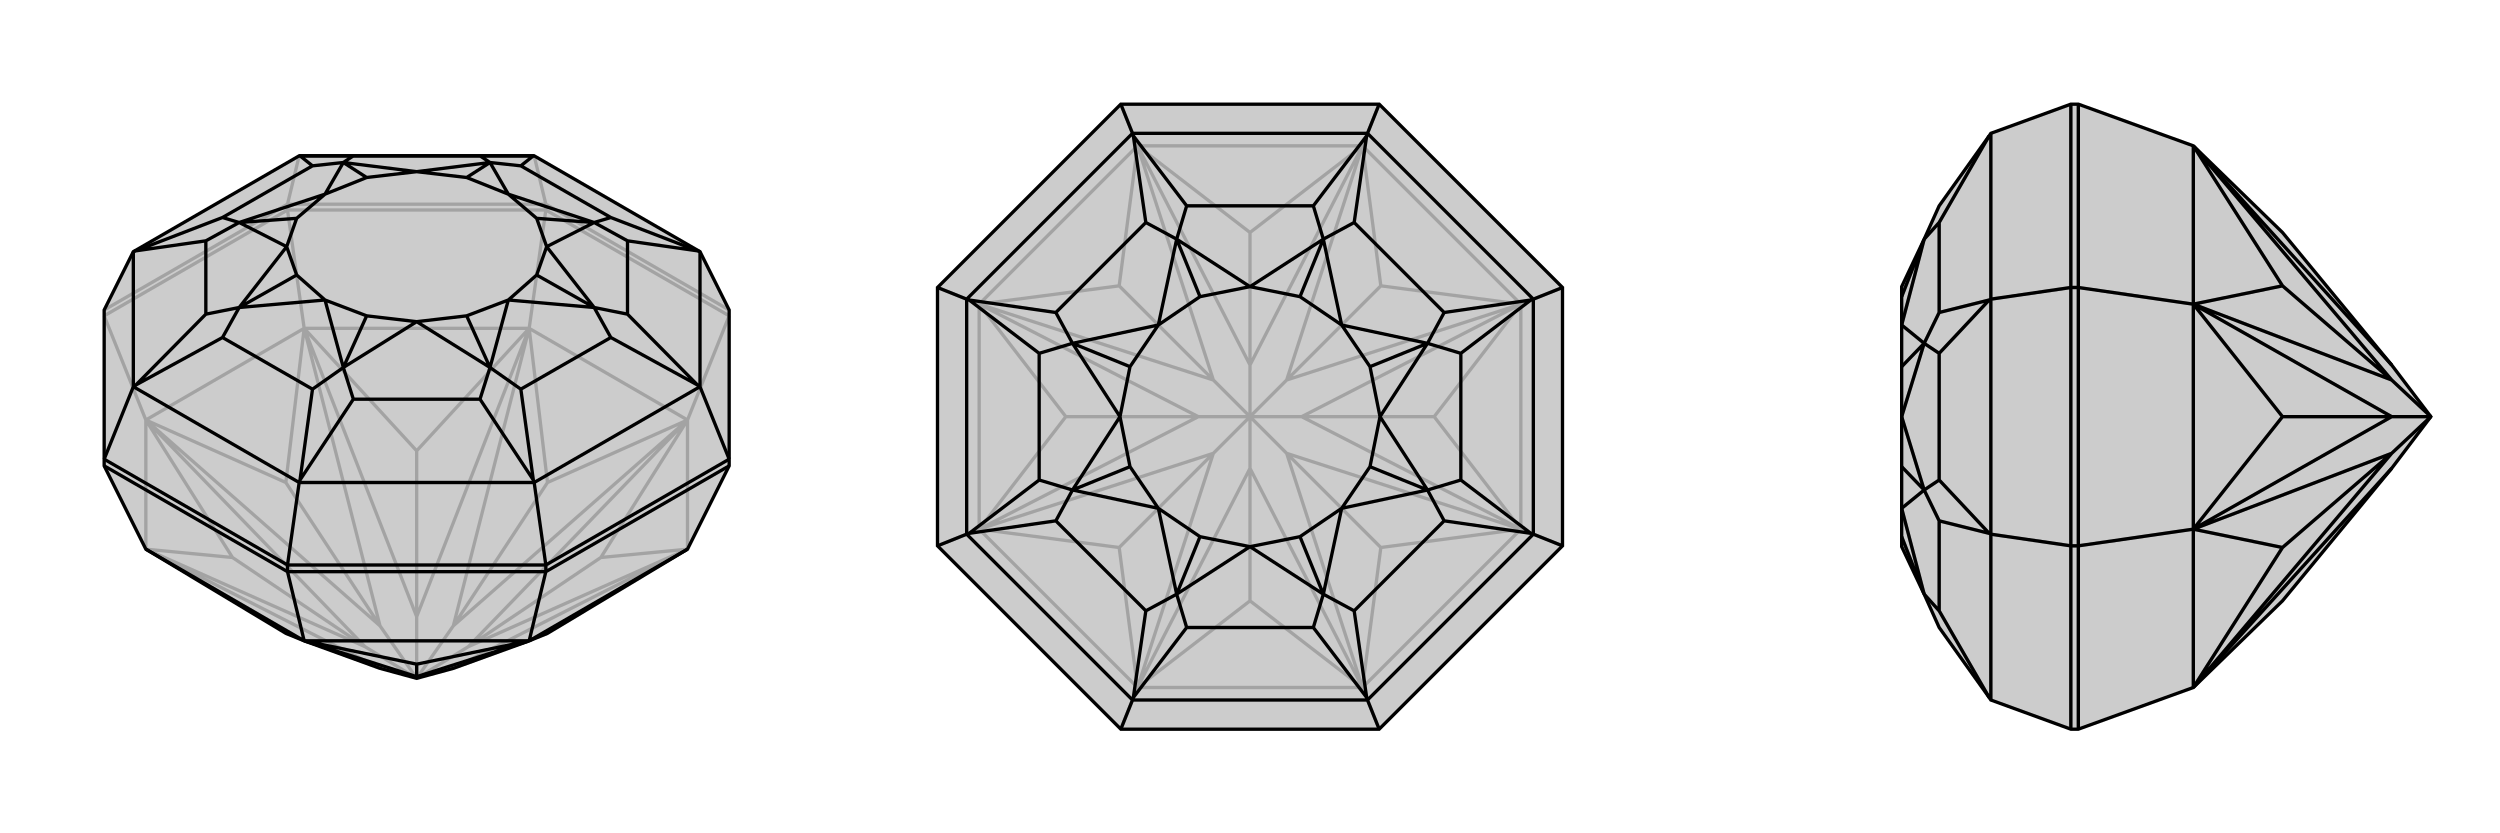
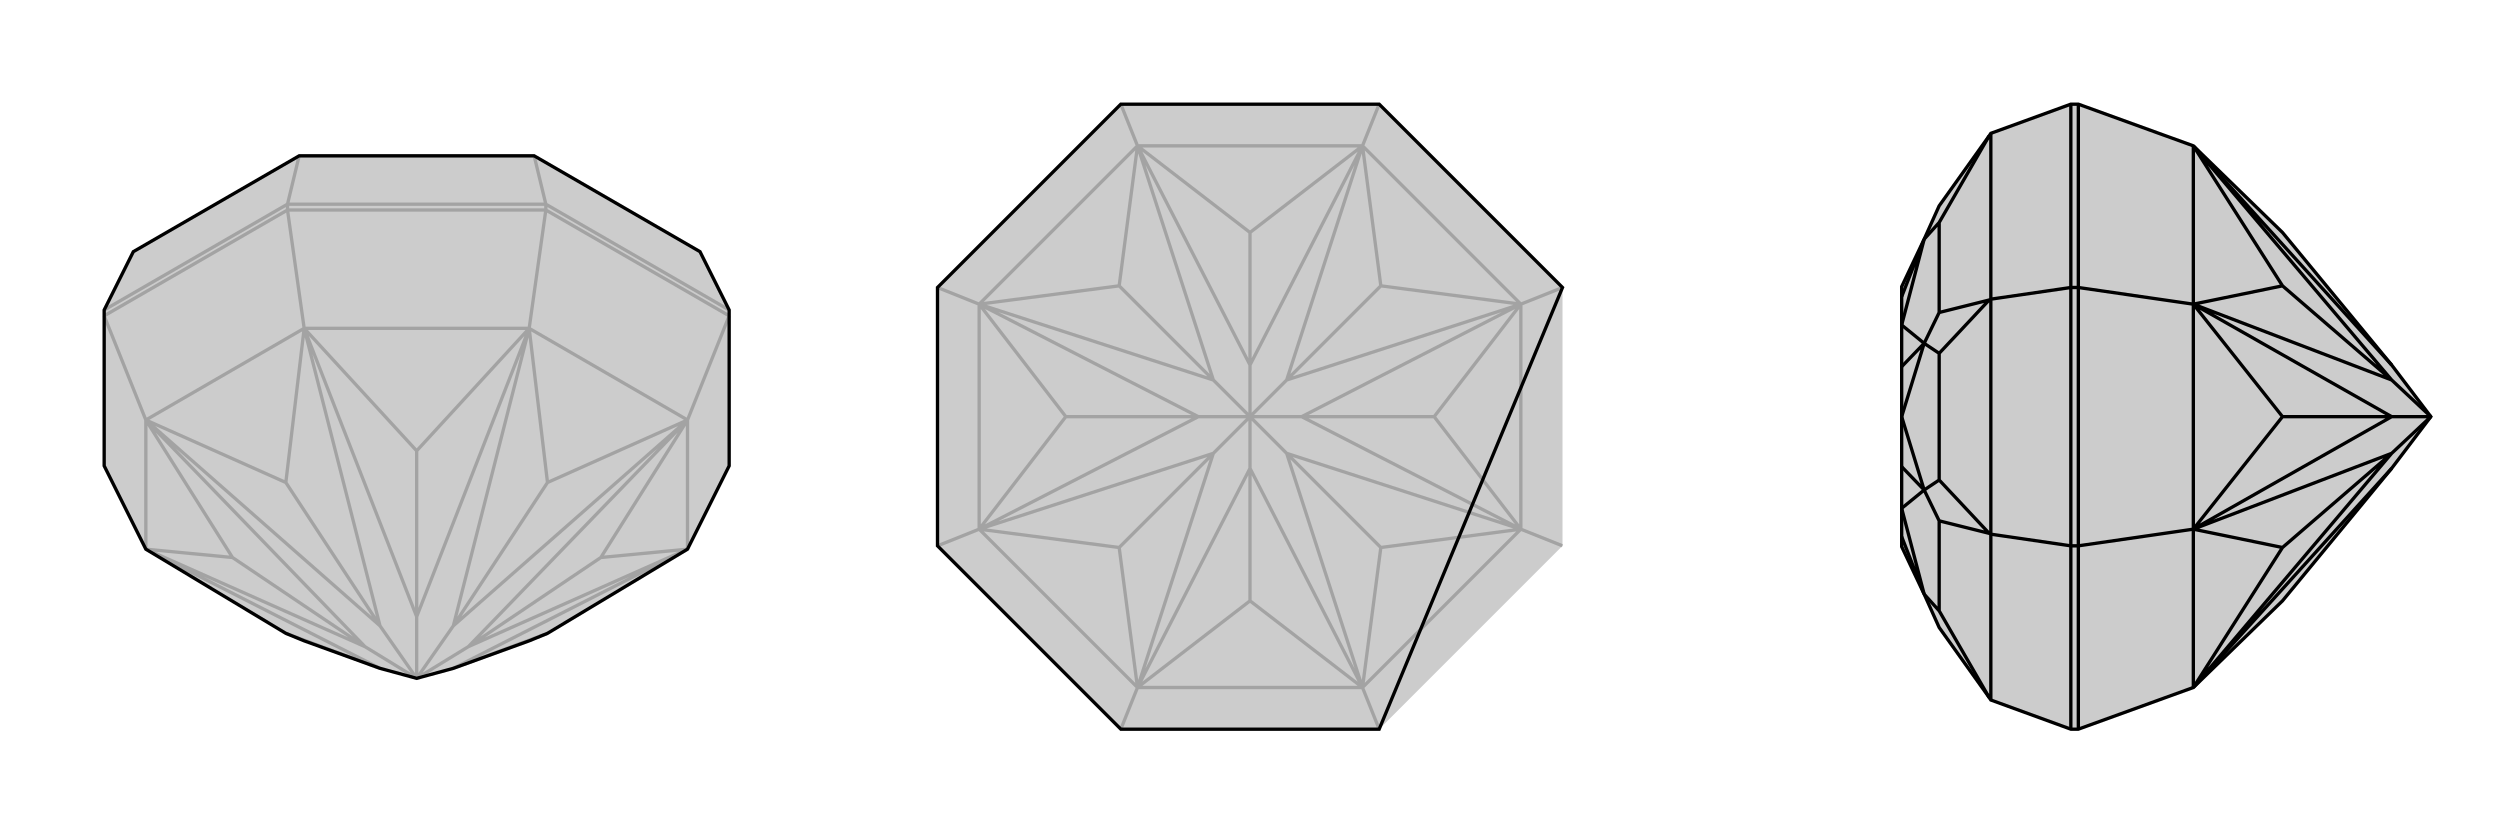
<svg xmlns="http://www.w3.org/2000/svg" viewBox="0 0 3000 1000">
  <g stroke="currentColor" stroke-width="4" fill="none" transform="translate(0 -26)">
    <path fill="currentColor" stroke="none" fill-opacity=".2" d="M825,685L657,786L635,795L544,828L500,840L456,828L365,795L343,786L175,685L125,585L125,577L125,398L160,328L359,213L641,213L840,328L875,398L875,577L875,585z" />
    <path stroke-opacity=".2" d="M655,278L655,271M345,278L345,271M875,405L655,278M875,405L825,530M655,278L345,278M655,278L635,420M345,278L125,405M345,278L365,420M125,405L175,530M825,685L825,530M825,530L635,420M635,420L365,420M365,420L175,530M175,685L175,530M343,786L456,828M657,786L544,828M825,530L721,695M825,685L721,695M721,695L562,802M635,420L657,605M825,530L657,605M657,605L544,777M365,420L500,567M635,420L500,567M500,567L500,766M175,530L343,605M365,420L343,605M343,605L456,777M175,685L279,695M175,530L279,695M279,695L438,802M175,685L456,828M175,685L438,802M825,685L544,828M825,685L562,802M825,530L562,802M825,530L544,777M500,840L562,802M635,420L544,777M635,420L500,766M500,840L544,777M365,420L500,766M365,420L456,777M500,840L500,766M175,530L456,777M175,530L438,802M438,802L500,840M500,840L456,777M875,398L655,271M125,398L345,271M655,271L345,271M655,271L641,213M345,271L359,213" />
    <path d="M825,685L657,786L635,795L544,828L500,840L456,828L365,795L343,786L175,685L125,585L125,577L125,398L160,328L359,213L641,213L840,328L875,398L875,577L875,585z" />
-     <path d="M345,712L345,704M655,712L655,704M345,712L125,585M345,712L655,712M345,712L365,795M655,712L875,585M655,712L635,795M365,795L175,685M365,795L635,795M635,795L825,685M635,795L500,823M365,795L500,823M500,823L500,838M365,795L500,838M635,795L500,838M500,838L500,840M875,577L655,704M875,577L840,490M345,704L655,704M655,704L641,605M345,704L125,577M345,704L359,605M125,577L160,490M840,328L840,490M840,328L837,327M840,490L641,605M840,490L837,488M641,605L359,605M641,605L640,602M359,605L160,490M359,605L360,602M160,490L160,328M160,490L163,488M160,328L163,327M641,213L640,213M359,213L360,213M640,213L625,225M640,213L576,213M837,327L733,287M837,327L753,315M837,488L753,403M837,488L733,431M640,602L625,493M640,602L576,505M360,602L424,505M360,602L375,493M163,488L267,431M163,488L247,403M163,327L247,315M163,327L267,287M360,213L375,225M360,213L424,213M625,225L733,287M625,225L588,221M733,287L713,293M753,315L753,403M753,315L713,293M753,403L713,395M733,431L625,493M733,431L713,395M625,493L588,467M576,505L424,505M576,505L588,467M424,505L412,467M375,493L267,431M375,493L412,467M267,431L287,395M247,403L247,315M247,403L287,395M247,315L287,293M267,287L375,225M267,287L287,293M375,225L412,221M576,213L424,213M576,213L588,221M424,213L412,221M713,293L610,259M588,221L610,259M713,395L656,322M713,293L656,322M713,293L644,288M588,467L610,386M713,395L610,386M713,395L644,356M412,467L500,412M588,467L500,412M588,467L560,405M287,395L390,386M412,467L390,386M412,467L440,405M287,293L344,322M287,395L344,322M287,395L356,356M412,221L390,259M287,293L390,259M287,293L356,288M588,221L500,232M588,221L560,239M412,221L500,232M412,221L440,239M610,259L644,288M610,259L560,239M656,322L644,356M656,322L644,288M610,386L560,405M610,386L644,356M500,412L440,405M500,412L560,405M390,386L356,356M390,386L440,405M344,322L356,288M344,322L356,356M390,259L440,239M390,259L356,288M500,232L560,239M500,232L440,239" />
  </g>
  <g stroke="currentColor" stroke-width="4" fill="none" transform="translate(1000 0)">
    <path fill="currentColor" stroke="none" fill-opacity=".2" d="M655,125L345,125L125,345L125,655L345,875L655,875L875,655L875,345z" />
    <path stroke-opacity=".2" d="M655,875L635,825M875,655L825,635M875,345L825,365M655,125L635,175M345,125L365,175M125,345L175,365M345,875L365,825M125,655L175,635M635,825L365,825M635,825L825,635M825,635L825,365M825,365L635,175M635,175L365,175M365,175L175,365M175,365L175,635M365,825L175,635M635,825L500,721M365,825L500,721M500,721L500,562M825,635L657,657M635,825L657,657M657,657L544,544M825,365L721,500M825,635L721,500M721,500L562,500M635,175L657,343M825,365L657,343M657,343L544,456M365,175L500,279M635,175L500,279M500,279L500,438M175,365L343,343M365,175L343,343M343,343L456,456M175,635L279,500M175,365L279,500M279,500L438,500M365,825L343,657M175,635L343,657M343,657L456,544M365,825L500,562M365,825L456,544M635,825L500,562M635,825L544,544M500,562L500,500M825,635L544,544M825,635L562,500M544,544L500,500M825,365L562,500M825,365L544,456M500,500L562,500M635,175L544,456M635,175L500,438M500,500L544,456M365,175L500,438M365,175L456,456M500,500L500,438M175,365L456,456M175,365L438,500M500,500L456,456M175,635L438,500M175,635L456,544M456,544L500,500M500,500L438,500" />
-     <path d="M655,125L345,125L125,345L125,655L345,875L655,875L875,655L875,345z" />
-     <path d="M655,125L641,160M875,345L840,359M875,655L840,641M655,875L641,840M345,875L359,840M125,655L160,641M345,125L359,160M125,345L160,359M641,160L359,160M641,160L840,359M641,160L640,163M840,359L840,641M840,359L837,360M840,641L641,840M840,641L837,640M641,840L359,840M641,840L640,837M359,840L160,641M359,840L360,837M160,641L160,359M160,641L163,640M359,160L160,359M359,160L360,163M160,359L163,360M360,163L424,247M360,163L375,267M640,163L576,247M640,163L625,267M837,360L733,375M837,360L753,424M837,640L753,576M837,640L733,625M640,837L625,733M640,837L576,753M360,837L424,753M360,837L375,733M163,640L267,625M163,640L247,576M163,360L247,424M163,360L267,375M424,247L576,247M424,247L412,287M576,247L588,287M625,267L733,375M625,267L588,287M733,375L713,412M753,424L753,576M753,424L713,412M753,576L713,588M733,625L625,733M733,625L713,588M625,733L588,713M576,753L424,753M576,753L588,713M424,753L412,713M375,733L267,625M375,733L412,713M267,625L287,588M247,576L247,424M247,576L287,588M247,424L287,412M375,267L267,375M375,267L412,287M267,375L287,412M588,287L500,344M412,287L500,344M713,412L610,390M588,287L610,390M588,287L560,356M713,588L656,500M713,412L656,500M713,412L644,440M588,713L610,610M713,588L610,610M713,588L644,560M412,713L500,656M588,713L500,656M588,713L560,644M287,588L390,610M412,713L390,610M412,713L440,644M287,412L344,500M287,588L344,500M287,588L356,560M412,287L390,390M412,287L440,356M287,412L390,390M287,412L356,440M500,344L560,356M500,344L440,356M610,390L644,440M610,390L560,356M656,500L644,560M656,500L644,440M610,610L560,644M610,610L644,560M500,656L440,644M500,656L560,644M390,610L356,560M390,610L440,644M344,500L356,440M344,500L356,560M390,390L440,356M390,390L356,440" />
+     <path d="M655,125L345,125L125,345L125,655L345,875L655,875L875,345z" />
  </g>
  <g stroke="currentColor" stroke-width="4" fill="none" transform="translate(2000 0)">
    <path fill="currentColor" stroke="none" fill-opacity=".2" d="M632,825L739,721L870,562L917,500L870,438L739,279L632,175L494,125L485,125L389,160L387,163L327,247L309,287L282,344L282,356L282,390L282,440L282,500L282,560L282,610L282,644L282,656L309,713L327,753L387,837L389,840L485,875L494,875z" />
-     <path stroke-opacity=".2" d="M494,345L485,345M494,655L485,655M494,125L494,345M494,345L494,655M494,345L632,365M494,875L494,655M494,655L632,635M632,175L632,365M632,365L632,635M632,825L632,635M632,365L739,343M632,175L739,343M739,343L870,456M632,635L739,500M632,365L739,500M739,500L870,500M632,825L739,657M632,635L739,657M739,657L870,544M632,825L870,562M632,825L870,544M632,175L870,438M632,175L870,456M632,365L870,456M632,365L870,500M917,500L870,456M632,635L870,500M632,635L870,544M870,544L917,500M917,500L870,500M485,875L485,655M485,655L485,345M485,655L389,641M485,125L485,345M485,345L389,359M389,840L389,641M389,641L389,359M389,641L387,640M389,160L389,359M389,359L387,360M387,163L327,267M387,837L327,733M387,640L327,625M387,640L327,576M387,360L327,424M387,360L327,375M327,733L327,625M327,733L309,713M327,625L309,588M327,576L327,424M327,576L309,588M327,424L309,412M327,267L327,375M327,267L309,287M327,375L309,412M309,588L282,610M309,713L282,610M309,713L282,644M309,412L282,500M309,588L282,500M309,588L282,560M309,287L282,390M309,287L282,356M309,412L282,390M309,412L282,440" />
    <path d="M632,825L739,721L870,562L917,500L870,438L739,279L632,175L494,125L485,125L389,160L387,163L327,247L309,287L282,344L282,356L282,390L282,440L282,500L282,560L282,610L282,644L282,656L309,713L327,753L387,837L389,840L485,875L494,875z" />
    <path d="M494,655L485,655M494,345L485,345M494,875L494,655M494,655L494,345M494,655L632,635M494,345L494,125M494,345L632,365M632,825L632,635M632,635L632,365M632,365L632,175M632,635L739,657M632,825L739,657M739,657L870,544M632,365L739,500M632,635L739,500M739,500L870,500M632,175L739,343M632,365L739,343M739,343L870,456M632,825L870,562M632,825L870,544M632,635L870,544M632,635L870,500M870,544L917,500M632,365L870,500M632,365L870,456M917,500L870,500M632,175L870,456M632,175L870,438M917,500L870,456M485,345L485,125M485,345L485,655M485,345L389,359M485,875L485,655M485,655L389,641M389,160L389,359M389,359L389,641M389,359L387,360M389,641L389,840M389,641L387,640M387,163L327,267M387,360L327,375M387,360L327,424M387,640L327,576M387,640L327,625M387,837L327,733M327,267L327,375M327,267L309,287M327,375L309,412M327,424L327,576M327,424L309,412M327,576L309,588M327,625L327,733M327,625L309,588M327,733L309,713M309,412L282,390M309,287L282,390M309,287L282,356M309,588L282,500M309,412L282,500M309,412L282,440M309,713L282,610M309,588L282,610M309,588L282,560M309,713L282,644" />
  </g>
</svg>